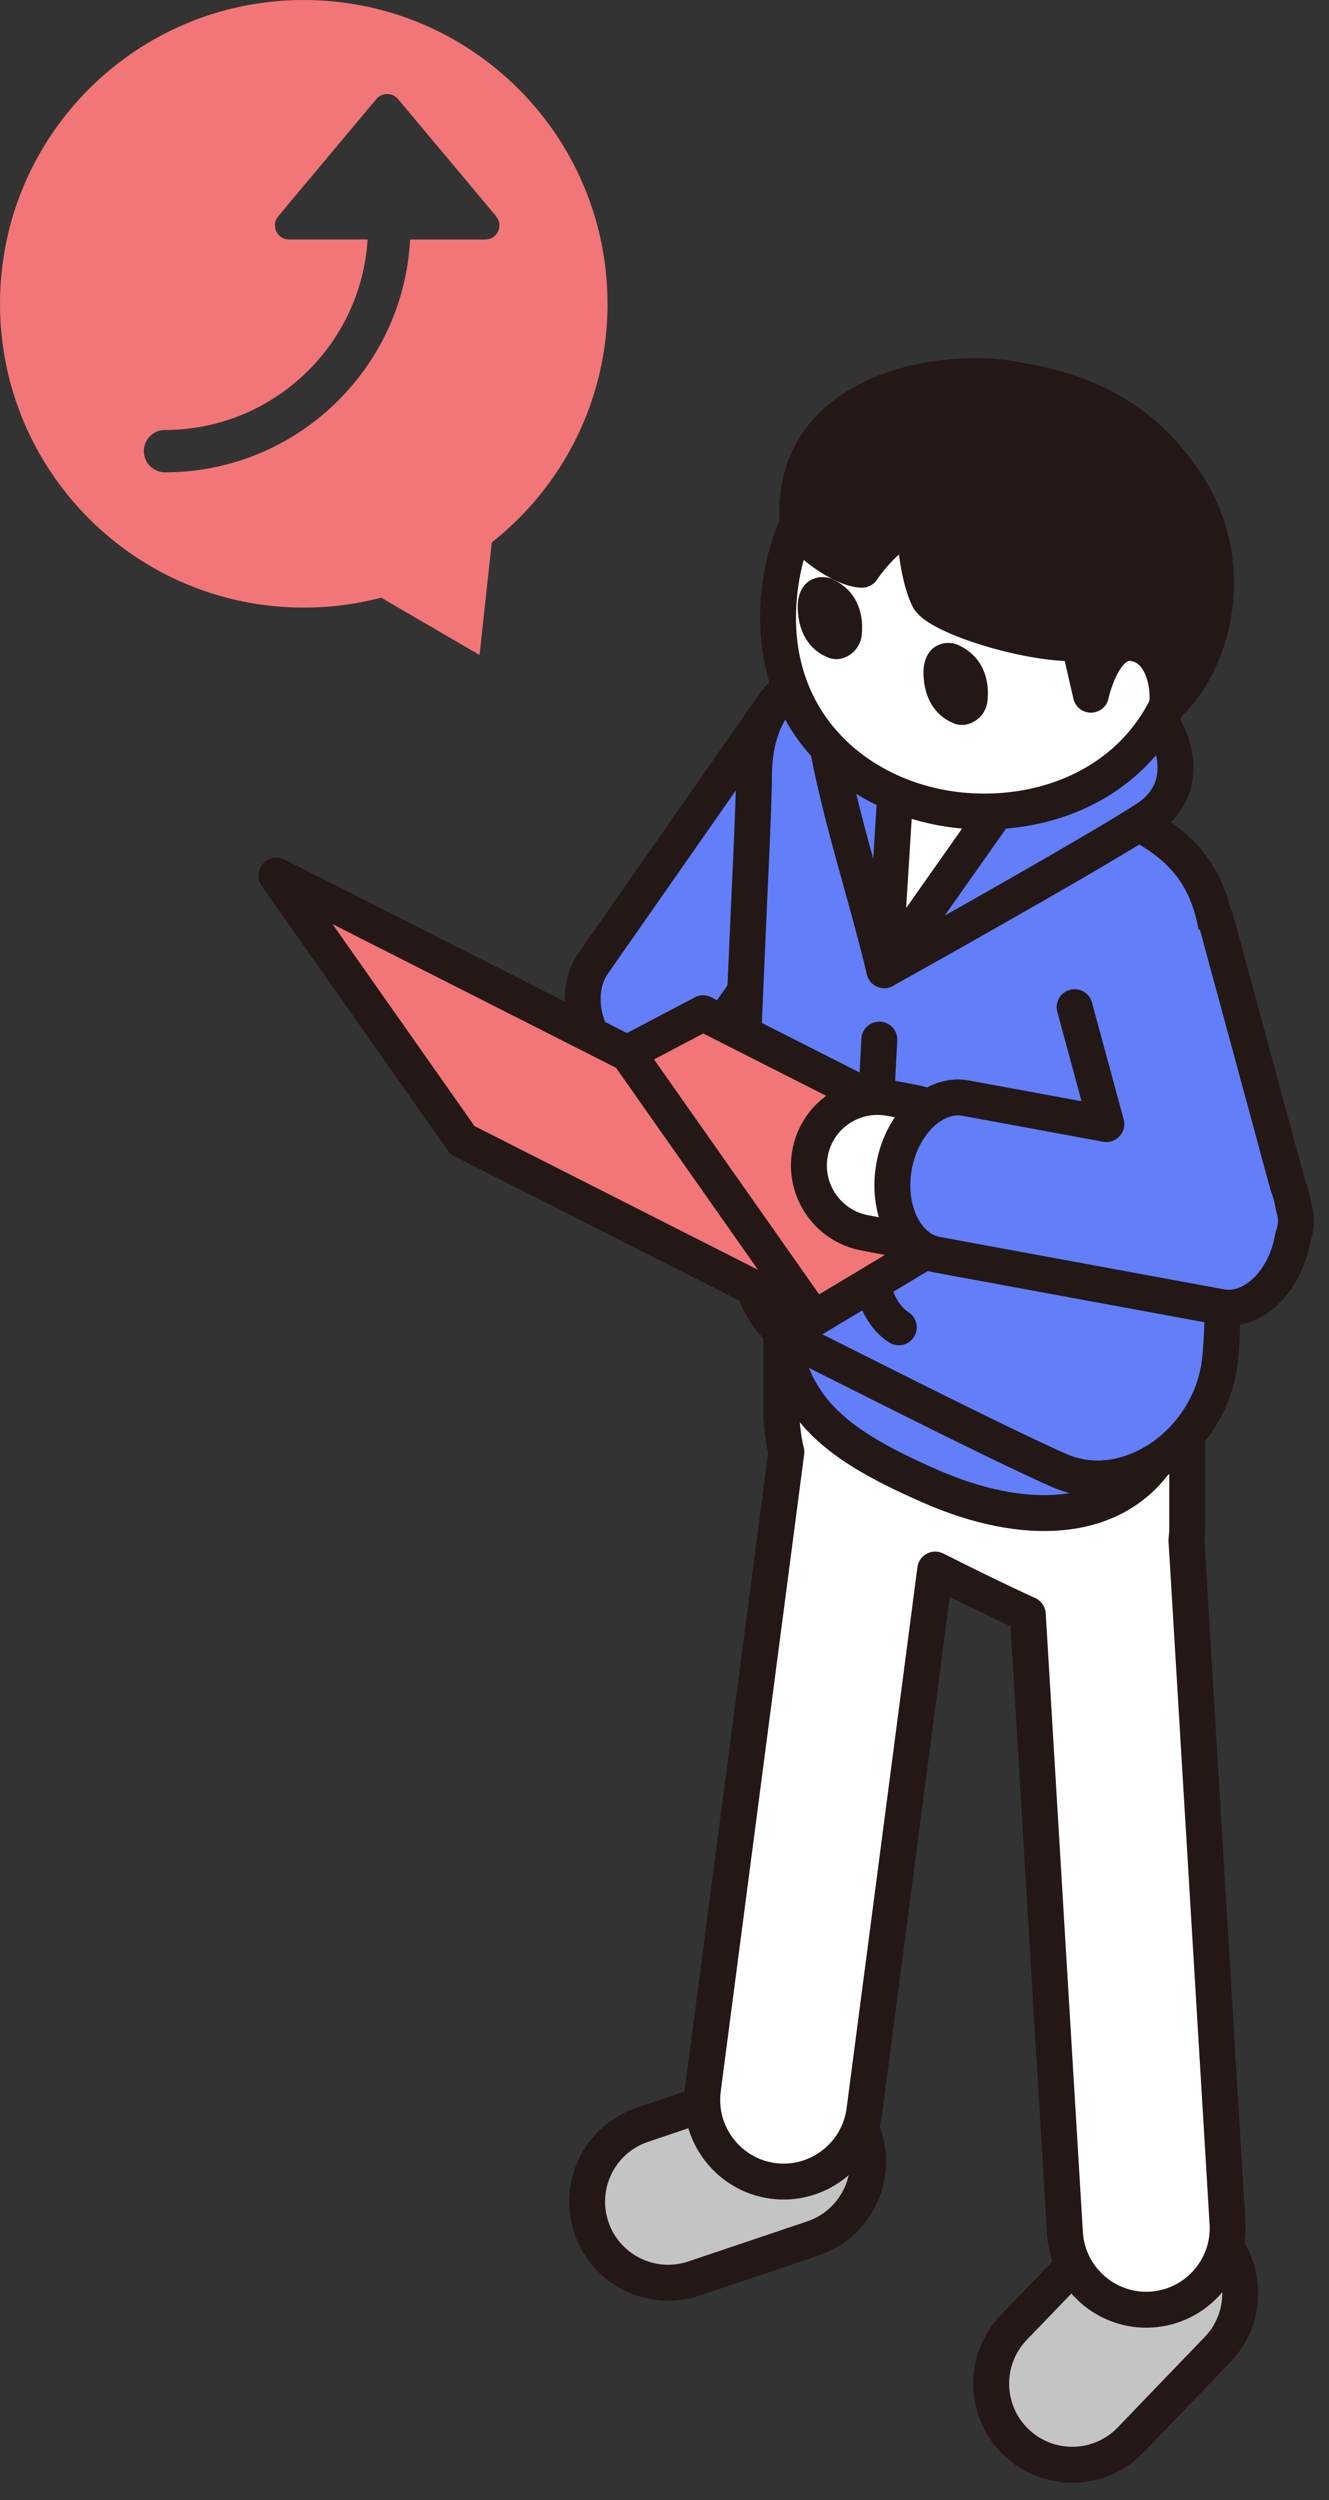
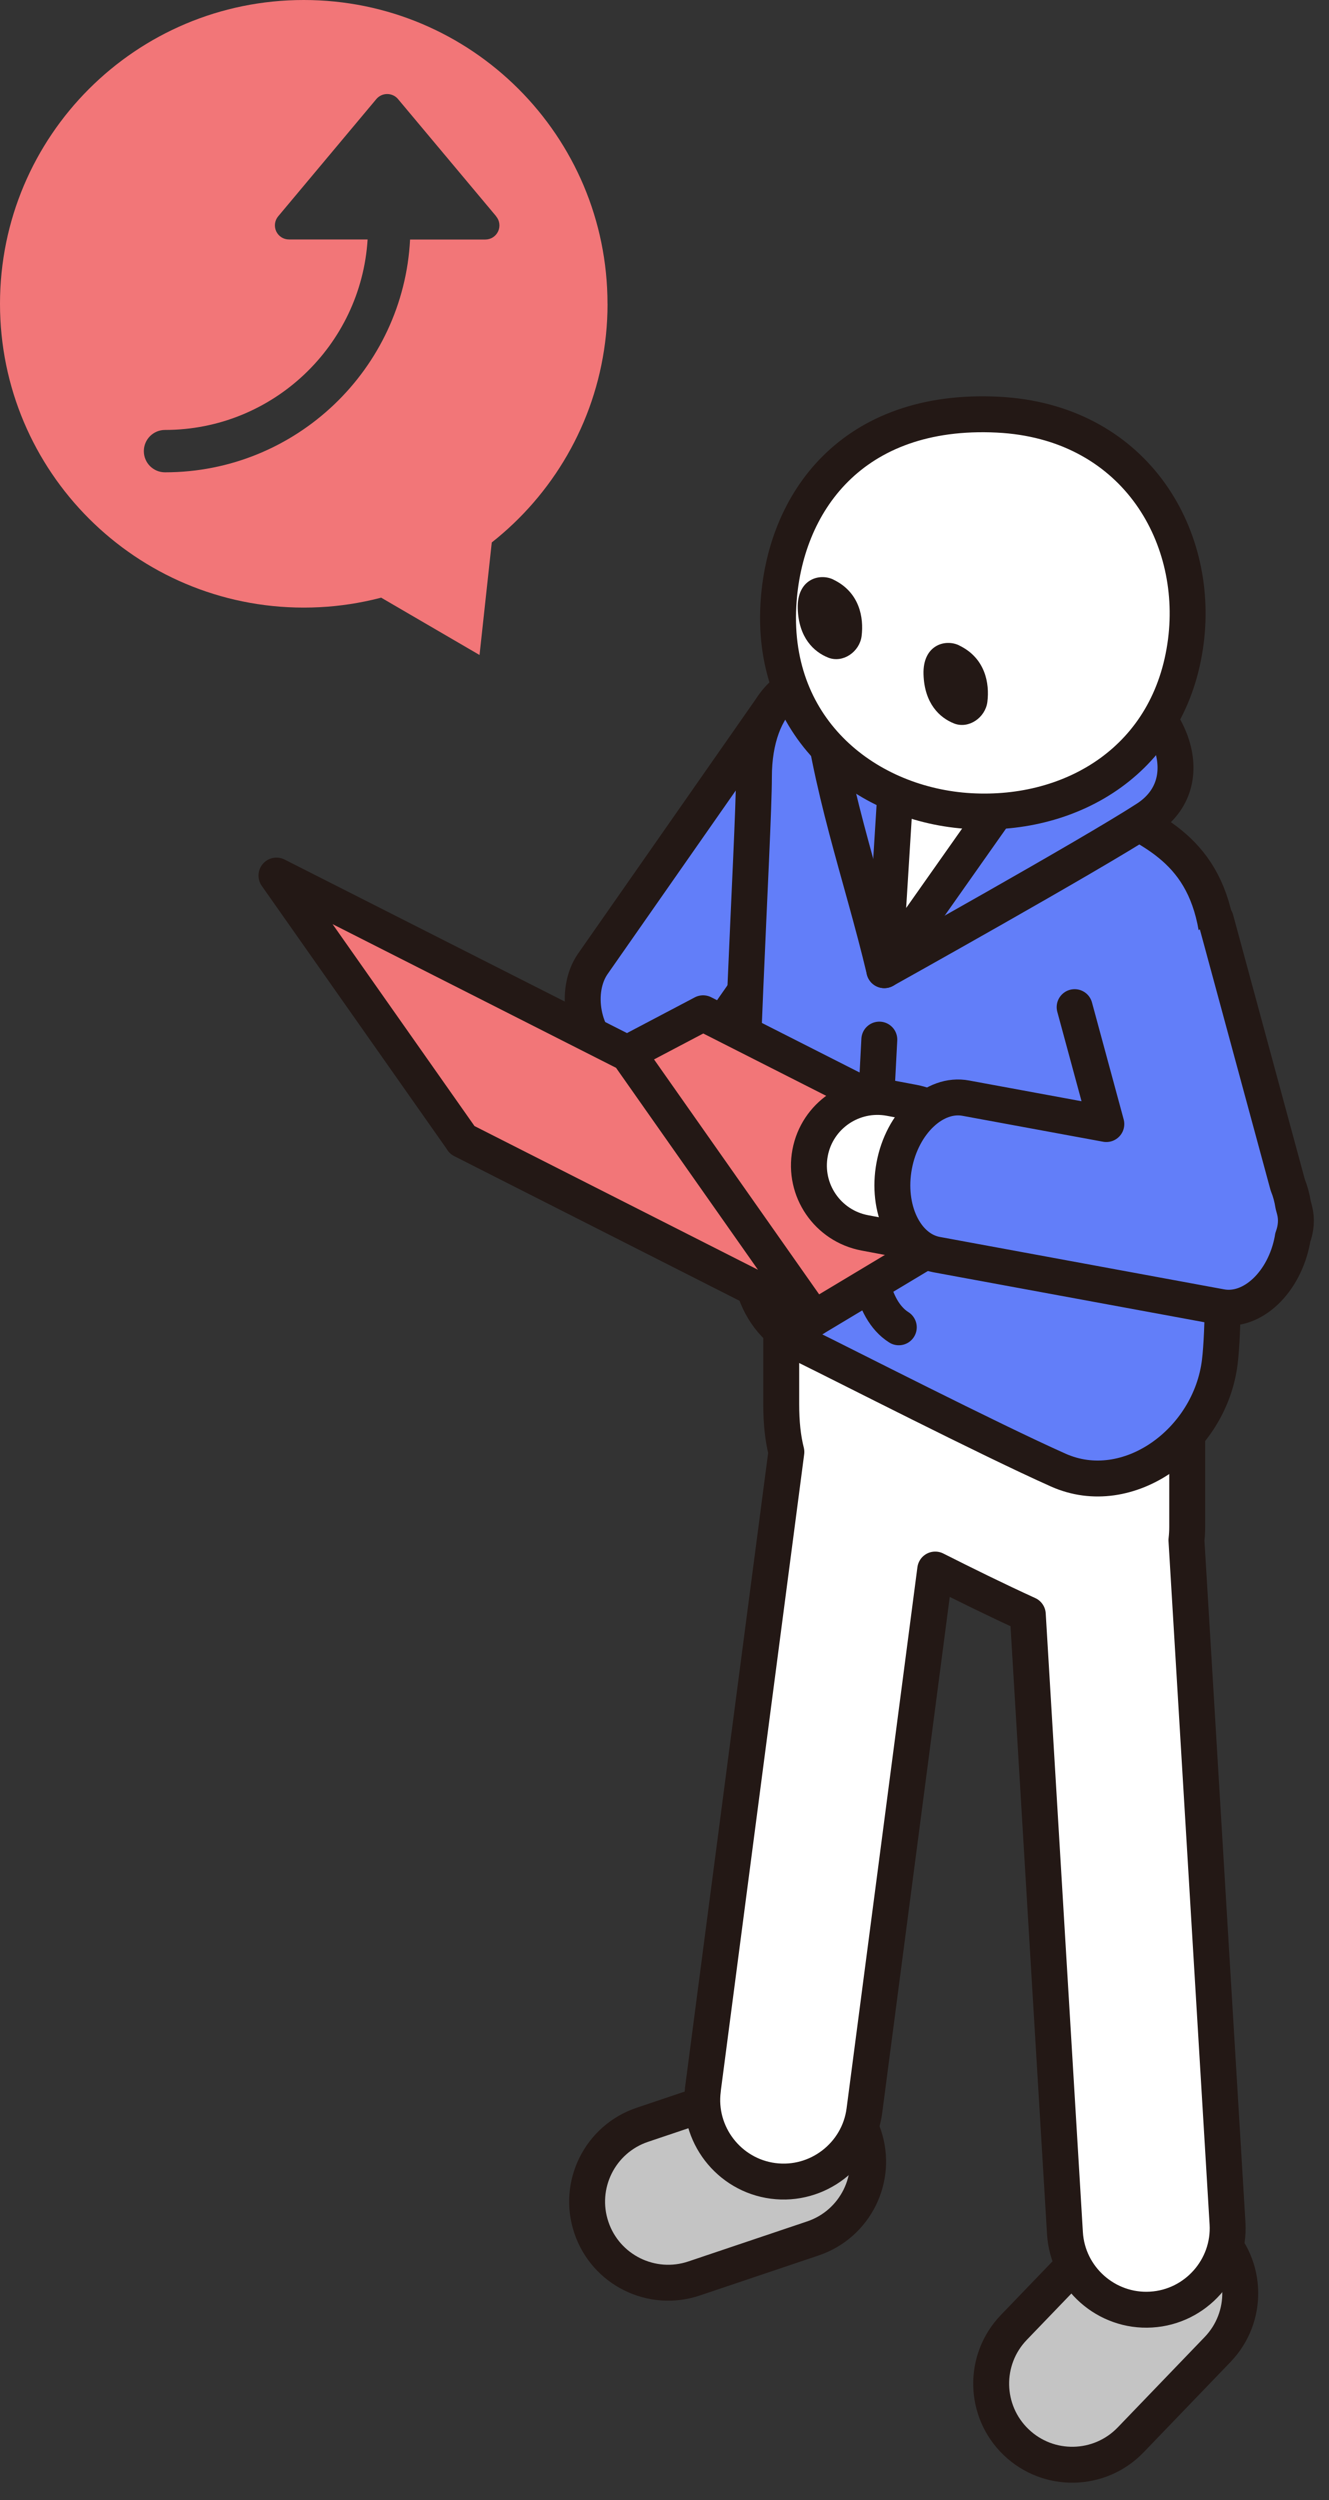
<svg xmlns="http://www.w3.org/2000/svg" width="84" height="158" viewBox="0 0 84 158" fill="none">
  <rect x="0" y="0" width="84" height="158" fill="#333333" stroke="none" />
  <path d="M51.381 141.457L43.869 143.988C41.188 144.891 38.281 143.45 37.378 140.768C36.474 138.087 37.916 135.18 40.597 134.277L48.109 131.746C50.791 130.842 53.697 132.284 54.601 134.965C55.504 137.647 54.063 140.553 51.381 141.457Z" fill="#C4C4C4" stroke="#231815" stroke-width="2.27" stroke-linecap="round" stroke-linejoin="round" />
  <path d="M76.96 148.475L71.464 154.188C69.502 156.227 66.259 156.29 64.22 154.328C62.18 152.366 62.117 149.123 64.079 147.083L69.575 141.371C71.536 139.331 74.78 139.269 76.819 141.23C78.859 143.192 78.921 146.436 76.96 148.475Z" fill="#C4C4C4" stroke="#231815" stroke-width="2.27" stroke-linecap="round" stroke-linejoin="round" />
  <path d="M44.425 132.051L46.861 113.447L49.703 91.757C49.479 90.876 49.378 89.887 49.378 88.74V78.825C49.378 74.135 52.142 71.248 56.578 73.198C59.09 74.302 68.803 79.133 68.803 79.133C71.938 80.772 75.038 82.45 75.038 89.069C75.038 96.541 75.038 92.571 75.038 96.496C75.038 96.779 75.021 97.055 74.989 97.328L76.527 122.905L77.586 140.509C77.757 143.333 75.584 145.787 72.756 145.954C69.932 146.126 67.479 143.952 67.311 141.124L66.252 123.52L64.962 102.022C62.977 101.116 60.932 100.106 59.111 99.187L56.924 115.9L54.634 133.386C54.267 136.193 51.67 138.188 48.864 137.821C46.057 137.454 44.062 134.858 44.429 132.051H44.425Z" fill="white" stroke="#231815" stroke-width="2.27" stroke-linecap="round" stroke-linejoin="round" />
  <path d="M44.779 65.967L55.82 50.159C56.963 48.499 56.47 45.535 54.457 44.147C52.444 42.76 49.644 43.455 48.501 45.115L37.461 60.923C36.318 62.584 36.719 65.568 38.733 66.956C40.746 68.344 43.64 67.627 44.783 65.967H44.779Z" fill="#627EF9" stroke="#231815" stroke-width="2.27" stroke-linecap="round" stroke-linejoin="round" />
-   <path d="M70.863 51.438C73.998 53.077 77.098 54.755 77.098 61.374C77.098 68.847 77.577 82.152 77.098 86.067C76.483 91.103 71.296 94.867 66.896 92.906C62.548 90.97 53.181 86.178 50.948 85.085C47.156 83.229 47.32 80.087 46.887 76.088C46.457 72.1 47.652 52.825 47.652 49.093C47.652 44.402 50.417 41.515 54.852 43.466C57.365 44.57 70.859 51.438 70.859 51.438H70.863Z" fill="#627EF9" stroke="#231815" stroke-width="2.27" stroke-linecap="round" stroke-linejoin="round" />
+   <path d="M70.863 51.438C73.998 53.077 77.098 54.755 77.098 61.374C77.098 68.847 77.577 82.152 77.098 86.067C76.483 91.103 71.296 94.867 66.896 92.906C62.548 90.97 53.181 86.178 50.948 85.085C47.156 83.229 47.32 80.087 46.887 76.088C46.457 72.1 47.652 52.825 47.652 49.093C47.652 44.402 50.417 41.515 54.852 43.466H70.863Z" fill="#627EF9" stroke="#231815" stroke-width="2.27" stroke-linecap="round" stroke-linejoin="round" />
  <path d="M55.894 61.308C55.894 61.308 68.937 54.035 72.478 51.735C76.018 49.435 74.092 44.403 69.322 42.25C64.551 40.097 61.405 38.269 58.868 37.255C56.331 36.242 51.063 37.087 51.689 43.039C52.392 49.733 54.44 55.202 55.894 61.308Z" fill="#627EF9" stroke="#231815" stroke-width="2.27" stroke-linecap="round" stroke-linejoin="round" />
  <path d="M58.867 37.259C61.404 38.272 64.55 40.1 69.32 42.253L55.892 61.312L57.409 36.923C57.944 36.972 58.444 37.091 58.867 37.259Z" fill="white" stroke="#231815" stroke-width="2.27" stroke-linecap="round" stroke-linejoin="round" />
  <path d="M55.578 65.698C55.369 69.763 55.023 76.232 54.893 77.577C54.701 79.57 54.988 82.729 56.809 83.879" stroke="#231815" stroke-width="2.27" stroke-linecap="round" stroke-linejoin="round" />
-   <path d="M50.947 85.088C53.181 86.182 62.547 90.974 66.895 92.91C68.957 93.829 71.187 93.49 73.043 92.358C70.191 96.258 64.707 96.489 58.895 93.962C52.863 91.337 50.028 89.079 49.378 84.071C49.808 84.445 50.325 84.787 50.947 85.092V85.088Z" fill="#627EF9" stroke="#231815" stroke-width="2.27" stroke-linecap="round" stroke-linejoin="round" />
  <path d="M29.226 72.045L51.454 83.313L65.658 74.792L44.44 64.034L29.226 72.045Z" fill="#F27678" stroke="#231815" stroke-width="2.27" stroke-linecap="round" stroke-linejoin="round" />
  <path d="M29.225 72.045L51.453 83.313L39.703 66.596L17.474 55.331L29.225 72.045Z" fill="#F27678" stroke="#231815" stroke-width="2.27" stroke-linecap="round" stroke-linejoin="round" />
  <path d="M56.263 69.397L57.719 69.671C60.072 70.114 61.62 72.379 61.177 74.73C60.735 77.081 58.469 78.628 56.117 78.185L54.66 77.911C52.308 77.469 50.76 75.204 51.203 72.852C51.645 70.501 53.911 68.954 56.263 69.397Z" fill="white" stroke="#231815" stroke-width="2.27" stroke-linecap="round" stroke-linejoin="round" />
  <path d="M76.843 58.103L81.393 74.886C81.551 75.274 81.666 75.694 81.736 76.144L81.82 76.459C81.974 77.039 81.921 77.637 81.708 78.213C81.701 78.252 81.697 78.294 81.69 78.332C81.18 81.052 79.139 82.97 77.161 82.596L59.189 79.283C57.211 78.909 56.009 76.382 56.519 73.663C57.029 70.944 59.071 69.025 61.049 69.399L69.926 71.035L67.923 63.646" fill="#627EF9" />
  <path d="M76.843 58.103L81.393 74.886C81.551 75.274 81.666 75.694 81.736 76.144L81.82 76.459C81.974 77.039 81.921 77.637 81.708 78.213C81.701 78.252 81.697 78.294 81.69 78.332C81.18 81.052 79.139 82.97 77.161 82.596L59.189 79.283C57.211 78.909 56.009 76.382 56.519 73.663C57.029 70.944 59.071 69.025 61.049 69.399L69.926 71.035L67.923 63.646" stroke="#231815" stroke-width="2.27" stroke-linecap="round" stroke-linejoin="round" />
  <path d="M63.058 26.204C71.6 26.627 75.825 33.697 74.952 40.53C73.994 48.002 67.783 51.627 61.331 51.26C54.88 50.893 48.763 46.234 49.197 38.262C49.55 31.747 53.866 25.75 63.062 26.204H63.058Z" fill="white" stroke="#231815" stroke-width="2.27" stroke-linecap="round" stroke-linejoin="round" />
  <path d="M60.618 40.785C62.285 41.586 62.551 43.193 62.408 44.35C62.282 45.36 61.22 46.08 60.304 45.72C59.388 45.36 58.427 44.459 58.371 42.613C58.315 40.771 59.734 40.359 60.618 40.782V40.785Z" fill="#231815" />
  <path d="M52.669 36.626C54.336 37.426 54.602 39.034 54.459 40.191C54.333 41.201 53.27 41.921 52.355 41.561C51.439 41.201 50.478 40.299 50.422 38.454C50.366 36.608 51.785 36.2 52.669 36.623V36.626Z" fill="#231815" />
-   <path d="M57.895 32.914C57.738 34.158 58.112 36.664 58.685 37.807C59.258 38.947 65.109 40.806 68.198 40.635L68.953 43.903C68.953 43.903 69.67 40.526 71.466 40.635C73.263 40.743 73.923 42.858 73.776 44.556C76.635 41.963 78.365 35.861 75.059 30.692C71.756 25.519 67.115 24.488 63.854 23.939C59.258 23.163 49.832 24.795 50.416 33.093C50.569 34.064 53.236 36.004 54.487 36.004C54.487 36.004 55.819 33.931 57.892 32.914H57.895Z" fill="#231815" stroke="#231815" stroke-width="2.27" stroke-linecap="round" stroke-linejoin="round" />
  <path d="M38.4 19.198C38.4 29.802 29.806 38.397 19.202 38.397C8.598 38.397 0 29.802 0 19.198C0 8.594 8.594 0 19.198 0C29.802 0 38.397 8.594 38.397 19.198H38.4ZM31.361 13.669L25.157 6.26C24.986 6.057 24.738 5.942 24.472 5.942C24.207 5.942 23.959 6.057 23.787 6.26L17.584 13.669C17.36 13.935 17.314 14.305 17.458 14.62C17.605 14.934 17.919 15.133 18.265 15.133H23.235C22.819 21.84 17.238 27.17 10.429 27.17C9.692 27.17 9.091 27.768 9.091 28.509C9.091 29.25 9.688 29.848 10.429 29.848C18.712 29.848 25.5 23.319 25.919 15.137H30.676C31.022 15.137 31.337 14.938 31.483 14.623C31.63 14.309 31.581 13.938 31.358 13.673L31.361 13.669Z" fill="#F27678" />
  <path d="M31.377 31.573L30.309 41.392L21.777 36.42L31.377 31.573Z" fill="#F27678" />
</svg>